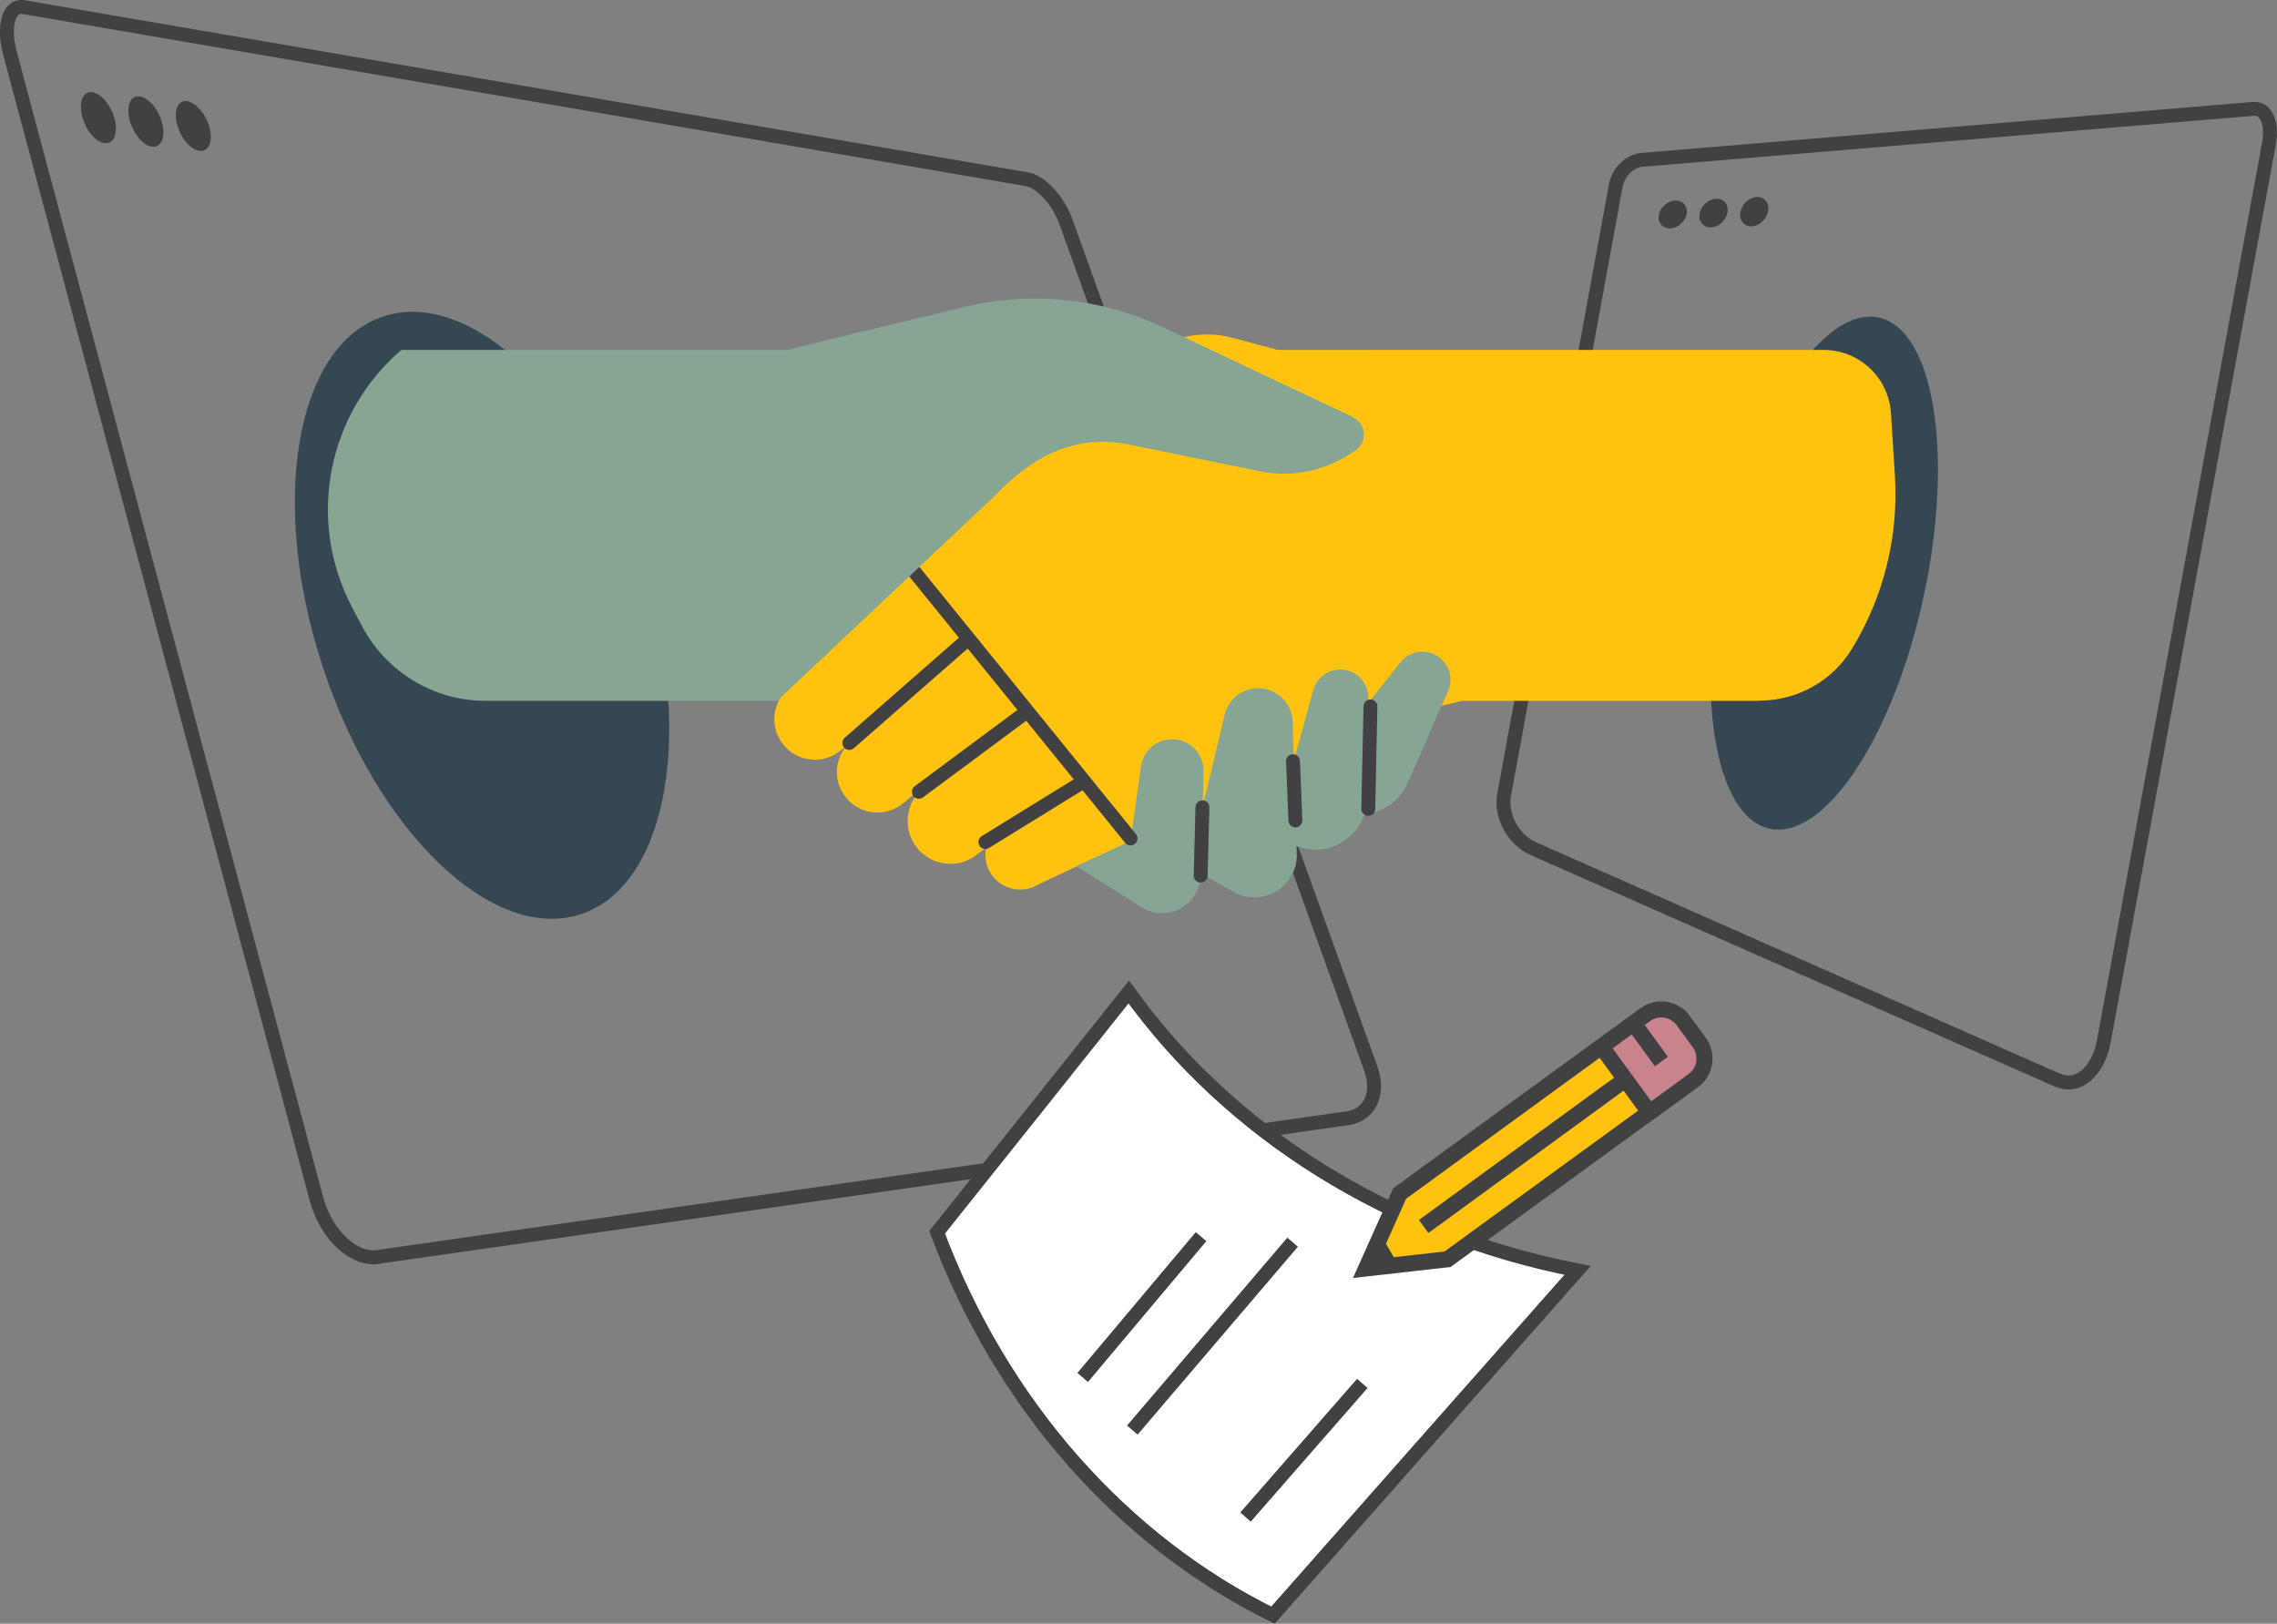
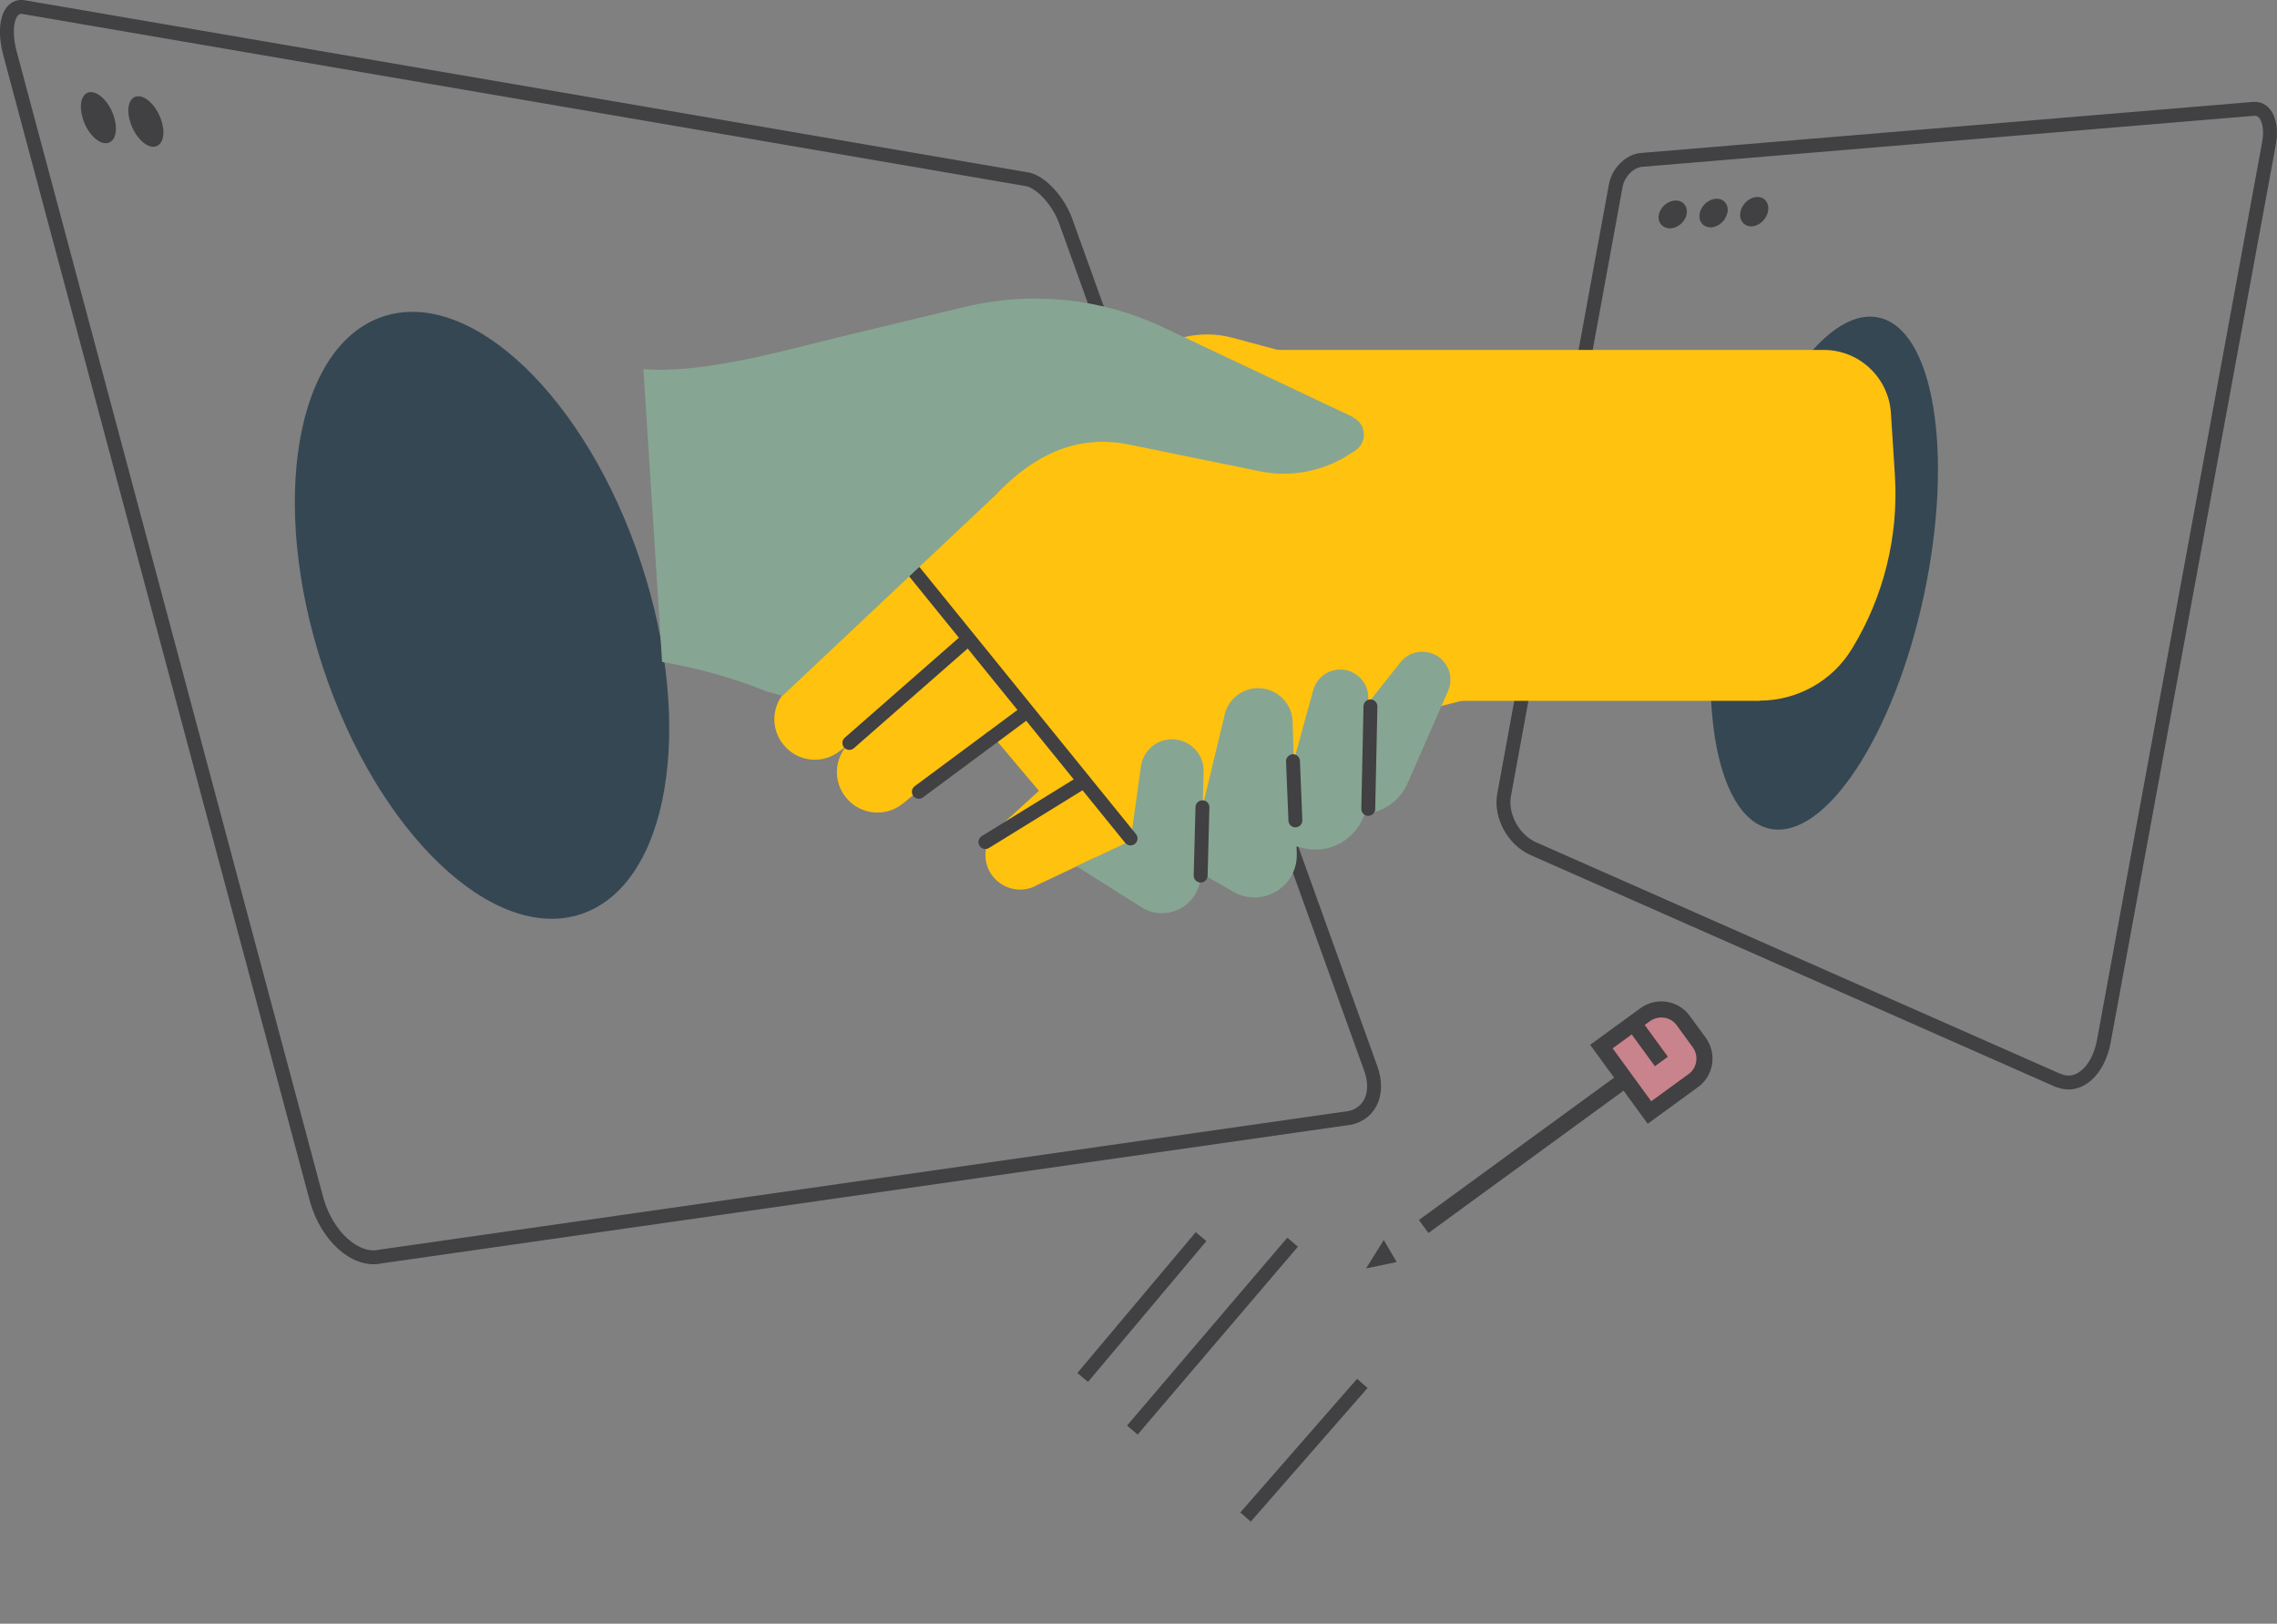
<svg xmlns="http://www.w3.org/2000/svg" id="Layer_1" data-name="Layer 1" version="1.1" viewBox="0 0 114.66 81.76">
  <rect x="0" y="0" width="114.66" height="81.76" fill="#808080" stroke="none" />
  <defs>
    <style>
      .cls-1, .cls-2, .cls-3, .cls-4, .cls-5, .cls-6 {
        stroke: #414042;
      }

      .cls-1, .cls-2, .cls-4 {
        stroke-width: .81px;
      }

      .cls-1, .cls-7 {
        fill: #ffc20e;
      }

      .cls-8 {
        fill: #87a593;
      }

      .cls-8, .cls-9, .cls-10, .cls-7 {
        stroke-width: 0px;
      }

      .cls-2, .cls-3, .cls-6 {
        fill: none;
      }

      .cls-3 {
        stroke-linecap: round;
        stroke-linejoin: round;
      }

      .cls-3, .cls-5, .cls-6 {
        stroke-width: .7px;
      }

      .cls-4 {
        fill: #c9838c;
      }

      .cls-5 {
        fill: #fff;
      }

      .cls-9 {
        fill: #414042;
      }

      .cls-10 {
        fill: #354753;
      }

      .cls-6 {
        stroke-miterlimit: 10;
      }
    </style>
  </defs>
  <ellipse class="cls-10" cx="24.28" cy="30.98" rx="8.43" ry="15.85" transform="translate(-8.51 9.2) rotate(-18.31)" />
  <path class="cls-10" d="M89.12,41.73c-2.78-.59-3.8-6.83-2.29-13.94,1.51-7.11,4.99-12.39,7.77-11.8s3.8,6.83,2.29,13.94c-1.51,7.11-4.99,12.39-7.77,11.8Z" />
  <path class="cls-3" d="M67.69,56.33c1.24-.08,1.83-1.22,1.32-2.57l-15.33-42.58c-.34-.99-1.18-1.95-1.89-2.14L1.14.35C.44.28.15,1.31.49,2.64l15.45,57.75c.52,1.88,1.98,3.17,3.23,2.88l48.52-6.94Z" />
  <g>
    <path class="cls-9" d="M5.77,5.99c.19.71-.03,1.25-.48,1.22-.45-.03-.97-.63-1.15-1.35-.19-.71.03-1.26.48-1.22.45.04.97.64,1.15,1.35Z" />
    <path class="cls-9" d="M8.16,6.19c.19.7-.03,1.23-.48,1.2-.45-.04-.96-.63-1.15-1.34-.19-.7.03-1.24.48-1.2.45.04.97.64,1.15,1.34Z" />
-     <path class="cls-9" d="M10.55,6.42c.19.69-.03,1.21-.48,1.18-.45-.04-.97-.63-1.15-1.33-.19-.7.03-1.22.48-1.18.45.05.96.64,1.15,1.33Z" />
  </g>
  <path class="cls-3" d="M103.66,54.4c.98.43,2-.45,2.28-1.97l8.32-45.23c.18-1-.16-1.77-.77-1.72l-30.81,2.57c-.61.04-1.2.63-1.32,1.31l-5.62,30.67c-.19,1.04.46,2.25,1.46,2.7l26.45,11.68Z" />
  <g>
    <path class="cls-9" d="M84.93,10.78c-.07.39-.44.71-.83.72-.38,0-.64-.3-.57-.68.07-.38.44-.71.83-.72.39-.02.64.29.57.68Z" />
    <path class="cls-9" d="M86.98,10.71c-.07.4-.45.73-.83.74-.38,0-.64-.3-.56-.7.07-.39.44-.73.83-.74.39-.02.64.3.57.7Z" />
    <path class="cls-9" d="M89.03,10.64c-.08.41-.45.75-.83.76-.38,0-.64-.31-.56-.72.07-.4.45-.75.83-.76.39-.02.64.31.56.72Z" />
  </g>
  <g>
-     <path class="cls-8" d="M69.02,35.29H24.45c-2.61,0-5-1.45-6.22-3.76l-.5-.95c-2.3-4.37-1.27-9.74,2.48-12.96h48.81v17.67Z" />
    <path class="cls-7" d="M88.6,35.29h-27.52v-17.67h30.75c1.8,0,3.28,1.4,3.39,3.19l.2,3.14c.19,3.07-.57,6.12-2.17,8.73h0c-.99,1.62-2.75,2.6-4.65,2.6Z" />
    <g>
      <g>
        <path class="cls-7" d="M42.35,37.78l5.42-4.58-3.46-2.96-4.69,4.51c-.77.74-.84,1.94-.16,2.76h0c.72.88,2.02,1,2.89.26Z" />
        <path class="cls-7" d="M45.5,40.44l5.42-4.58-3.46-2.96-4.69,4.51c-.77.74-.84,1.94-.16,2.76h0c.72.88,2.02,1,2.89.26Z" />
-         <path class="cls-7" d="M49.15,43.06l4.98-3.74-3.33-4.32-4.52,4.87c-.73.79-.77,2-.09,2.84h0c.73.89,2.04,1.05,2.96.36Z" />
        <path class="cls-7" d="M52.11,44.62l3.13-1.48-2.1-4.07-2.95,2.69c-.67.61-.76,1.63-.21,2.35h0c.5.65,1.39.87,2.13.52Z" />
        <path class="cls-7" d="M75.1,18.56c-2.45.61-5.02.59-7.46-.06l-5.57-1.49c-1.64-.44-3.4-.01-4.65,1.14l-13.17,12.1,10.92,12.96,13.84-6.75,6.08-1.55v-16.35Z" />
      </g>
      <path class="cls-8" d="M63.98,39.67l1.01-.78,1.14-4.14c.12-.43.43-.78.85-.94h0c.93-.36,1.93.33,1.92,1.33l-.06,5.07c-.02,1.7-1.64,2.92-3.28,2.48l-1.65-.44.08-2.58Z" />
      <path class="cls-8" d="M60.55,40.65l1.09-4.53c.15-.94,1.02-1.58,1.95-1.45h0c.84.12,1.48.82,1.5,1.67l.21,6.65c.05,1.66-1.73,2.74-3.18,1.92l-1.7-.97.12-3.29Z" />
      <path class="cls-8" d="M56.93,42.34l-2.72,1.28,3.28,2.07c1.28.79,2.92-.1,2.97-1.6l.15-5.23c.03-1.04-.94-1.83-1.96-1.59h0c-.64.15-1.12.69-1.2,1.35l-.52,3.72Z" />
      <line class="cls-3" x1="56.93" y1="42.22" x2="46.06" y2="28.81" />
      <line class="cls-3" x1="42.77" y1="37.41" x2="48.74" y2="32.18" />
      <line class="cls-3" x1="46.27" y1="39.87" x2="51.7" y2="35.84" />
      <line class="cls-3" x1="49.62" y1="42.4" x2="54.58" y2="39.34" />
      <line class="cls-3" x1="65.11" y1="38.33" x2="65.23" y2="41.31" />
      <line class="cls-3" x1="60.55" y1="40.65" x2="60.46" y2="44.09" />
      <path class="cls-8" d="M66.62,37.04l1.23-.32,2.67-3.37c.28-.35.7-.55,1.15-.53h0c1,.03,1.65,1.06,1.25,1.97l-2.04,4.65c-.68,1.55-2.65,2.05-3.98,1l-1.35-1.05,1.08-2.34Z" />
      <line class="cls-3" x1="69.01" y1="35.57" x2="68.9" y2="40.73" />
      <path class="cls-8" d="M68.13,21l-9.56-4.52c-3.11-1.47-6.63-1.83-9.97-1.03l-5.91,1.42c-3.06.73-7.16,1.96-10.29,1.72l.94,14.74c1.81.31,3.59.81,5.3,1.5l.76.21,10.7-10.08c1.87-1.98,4.05-3.12,6.73-2.58l6.61,1.35c1.55.32,3.16.01,4.49-.84l.31-.2c.63-.41.57-1.35-.11-1.67Z" />
    </g>
  </g>
  <g>
-     <path class="cls-5" d="M56.84,49.95c-3.22,4.04-6.43,8.07-9.65,12.1,3.27,8.73,9.39,15.57,16.91,19.28,5.11-5.79,10.22-11.57,15.34-17.36-9.48-1.85-17.53-6.95-22.6-14.02Z" />
    <path class="cls-6" d="M62.72,76.39c1.96-2.24,3.92-4.49,5.88-6.73" />
    <path class="cls-6" d="M57.02,72.01c2.69-3.15,5.38-6.31,8.07-9.46" />
    <path class="cls-6" d="M54.52,69.36c1.99-2.36,3.97-4.73,5.96-7.09" />
  </g>
  <g>
-     <polyline class="cls-1" points="80.43 52.85 70.48 60.1 68.79 63.87 72.89 63.41 82.84 56.17" />
    <line class="cls-2" x1="81.63" y1="54.51" x2="71.69" y2="61.76" />
    <path class="cls-4" d="M82.85,51.09l-2.21,1.61,2.42,3.32,2.21-1.61c.61-.44.74-1.3.3-1.91l-.81-1.11c-.44-.61-1.3-.74-1.91-.3Z" />
    <line class="cls-2" x1="82.15" y1="51.38" x2="83.66" y2="53.45" />
    <polygon class="cls-9" points="69.68 62.44 70.33 63.55 68.79 63.87 69.68 62.44" />
  </g>
</svg>